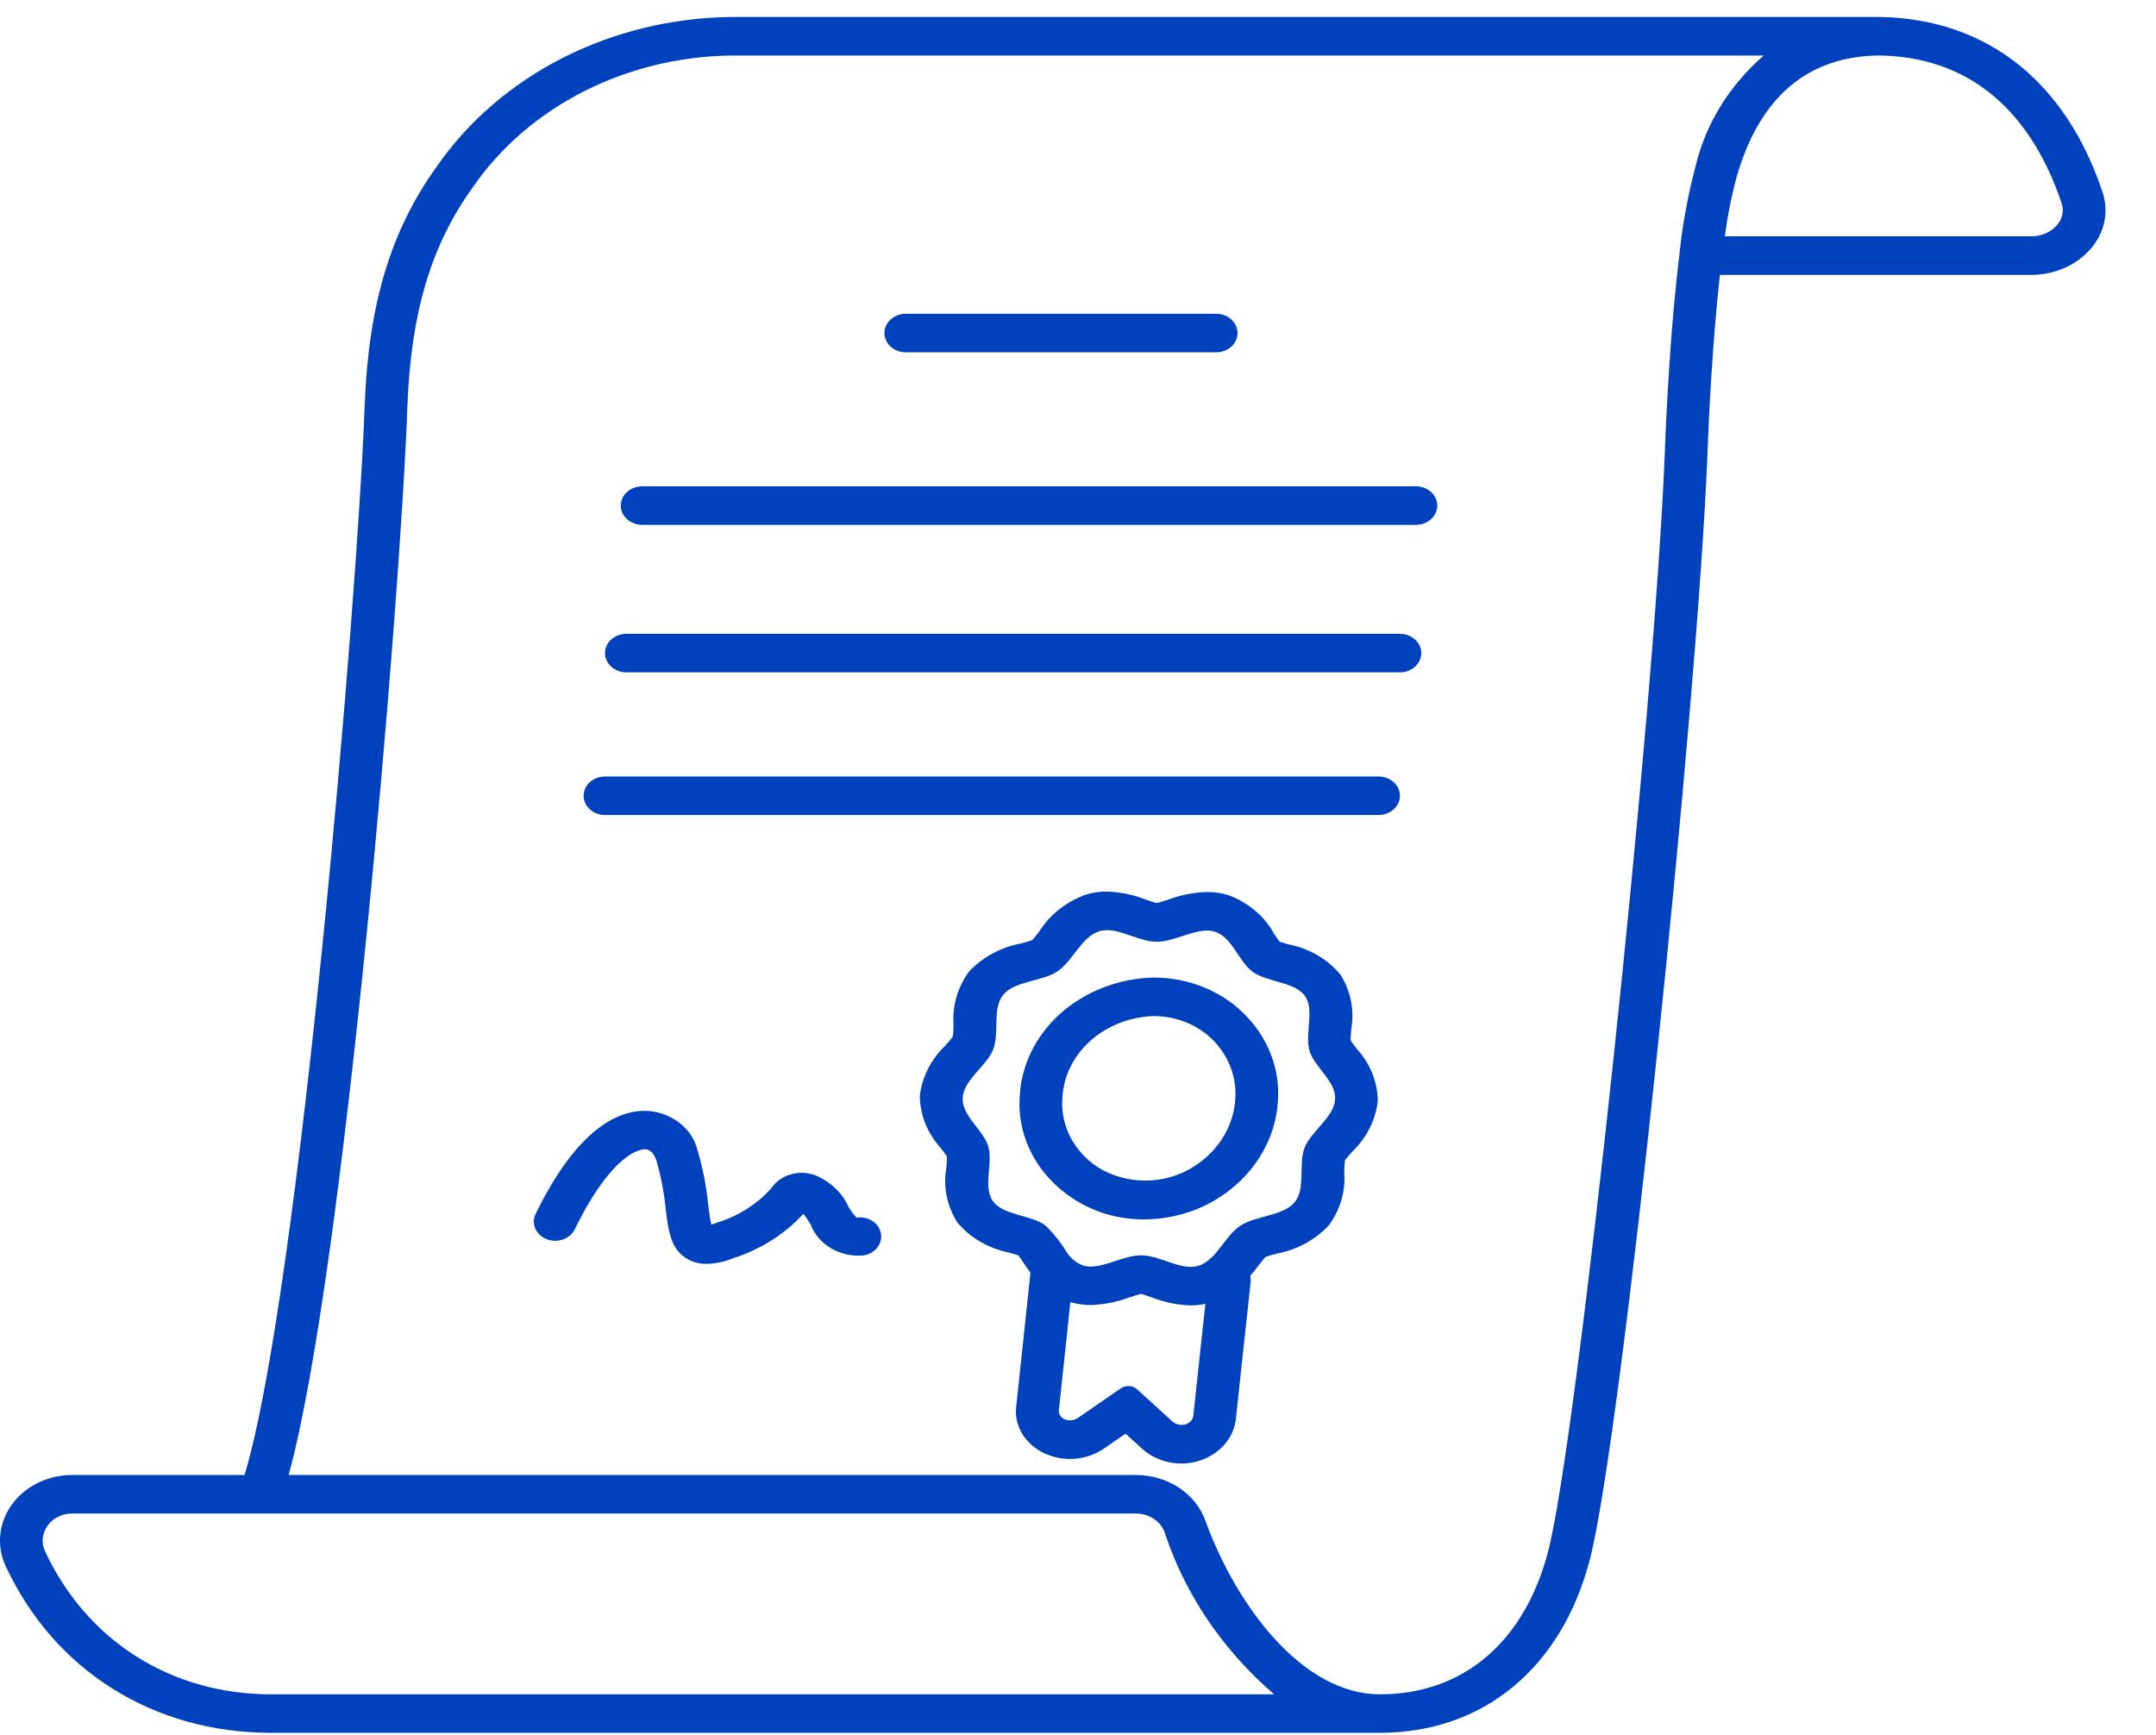
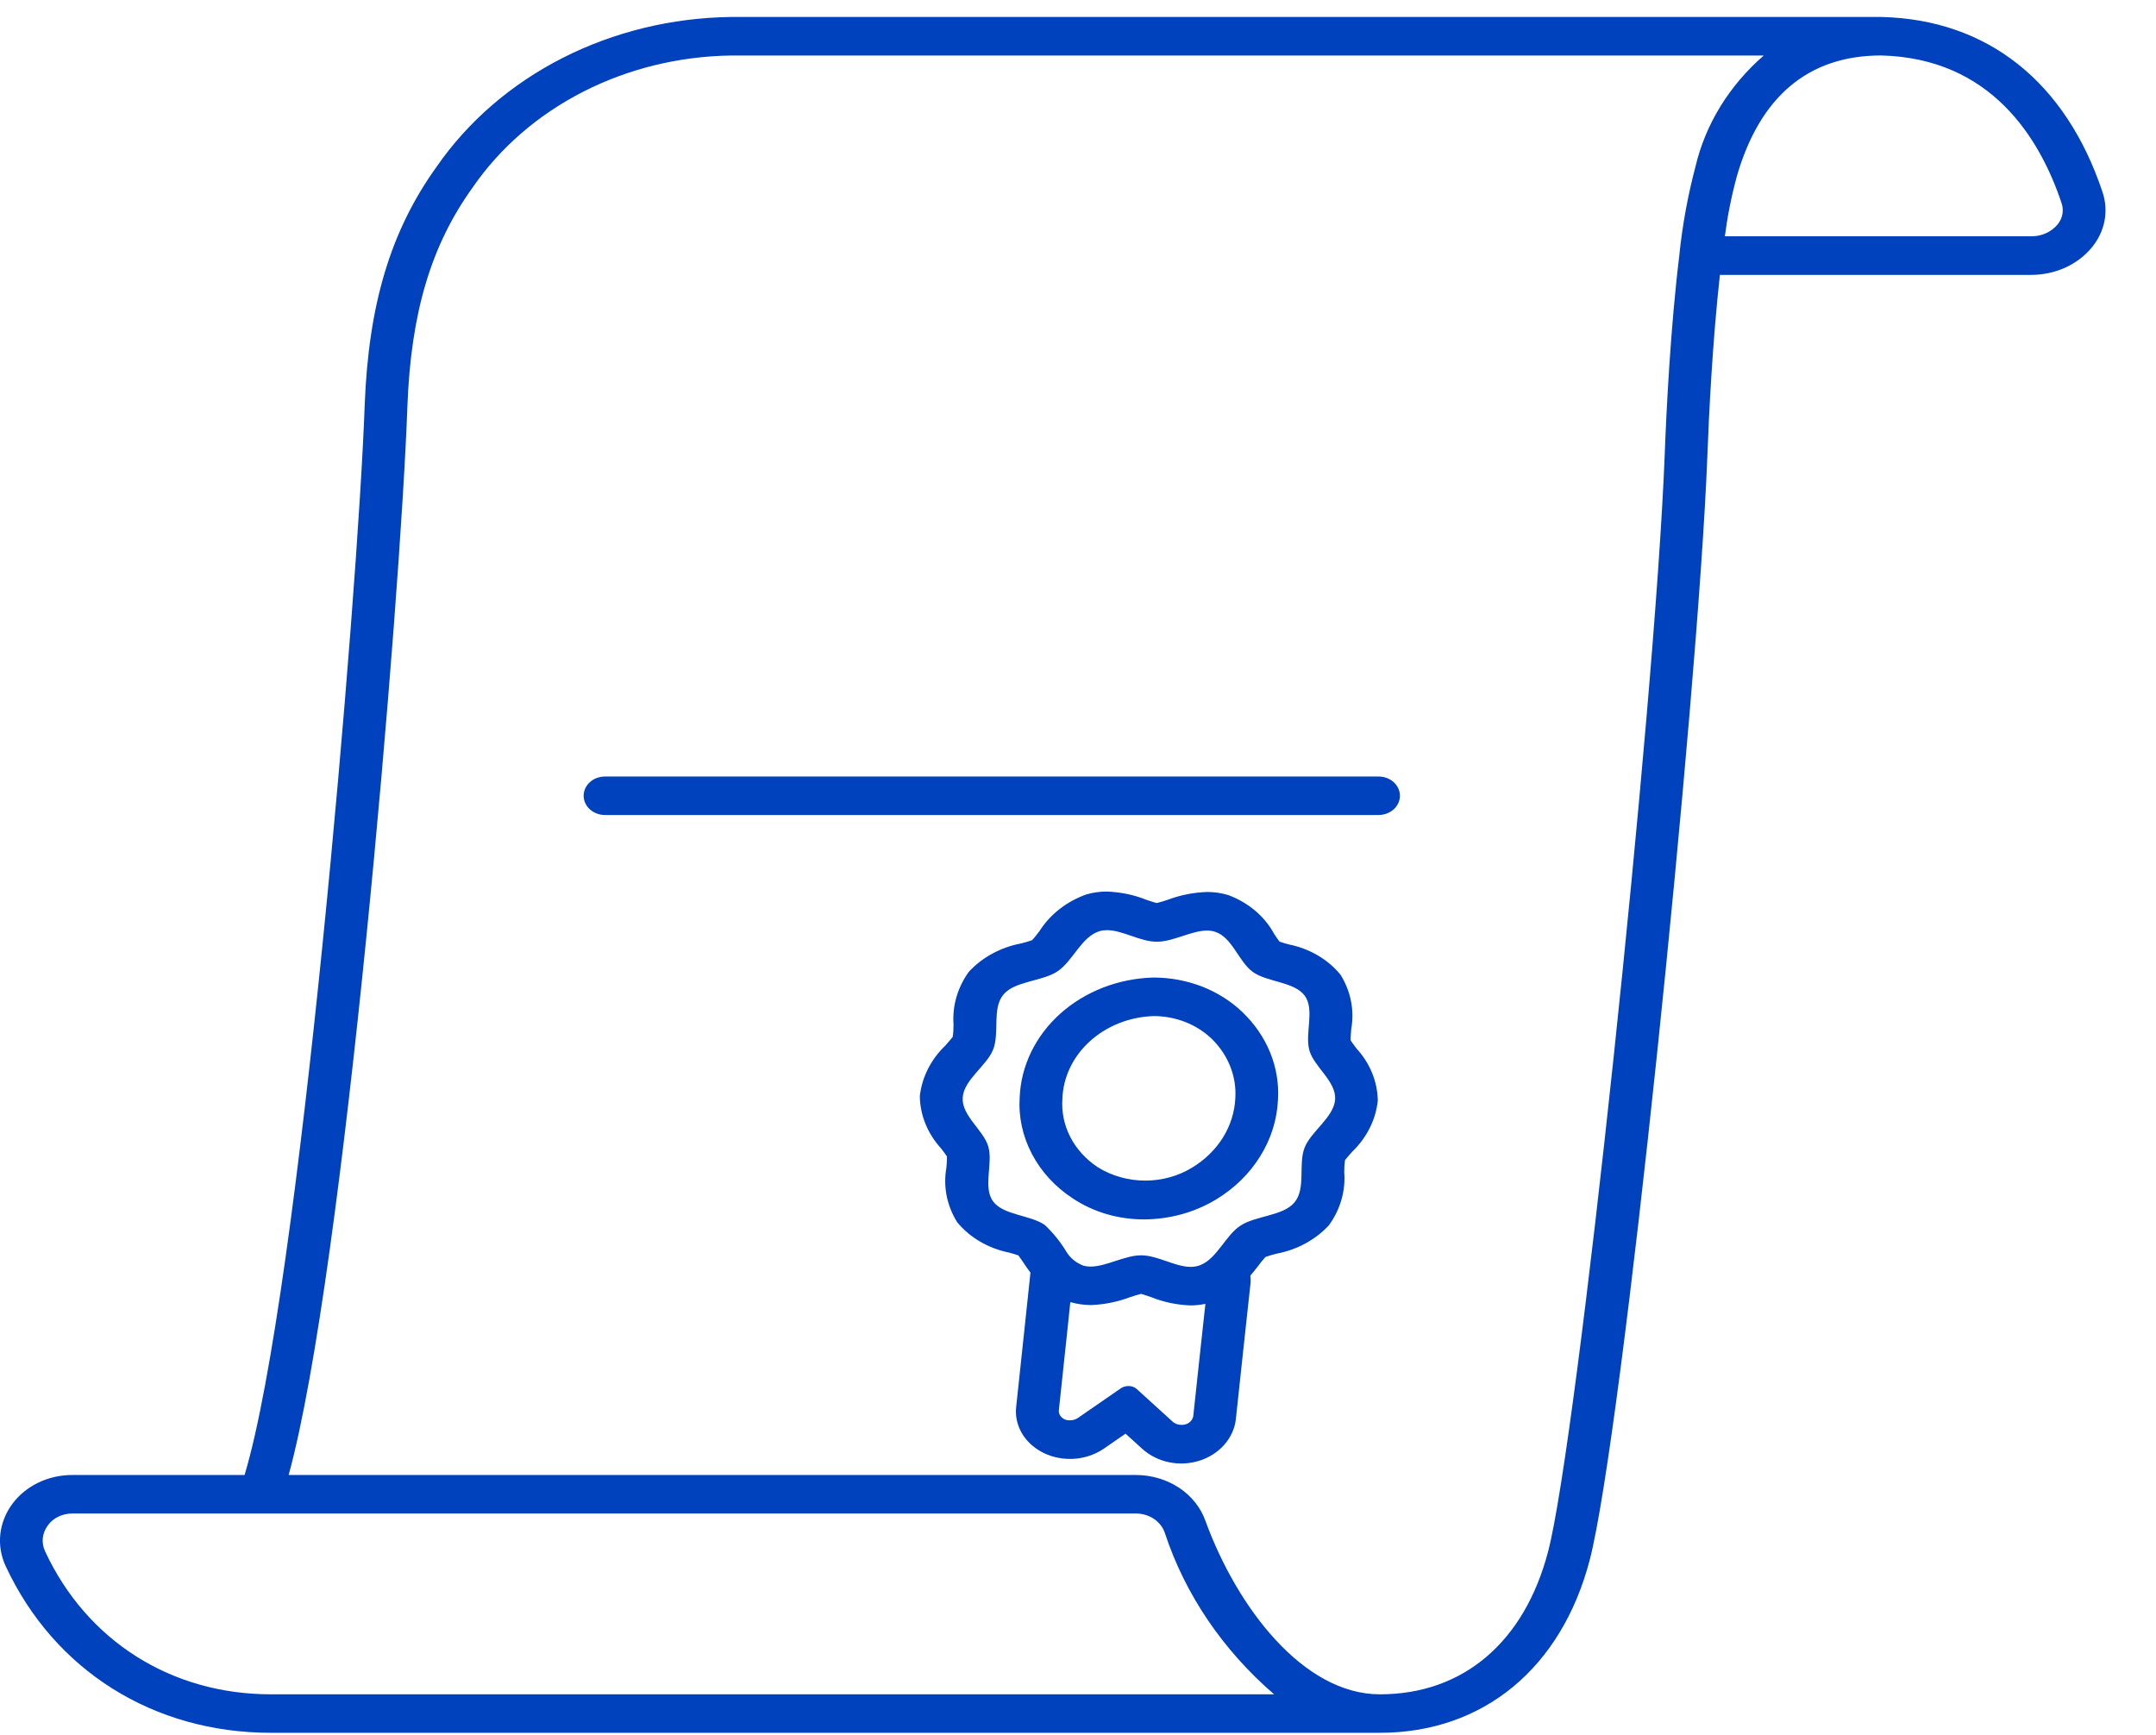
<svg xmlns="http://www.w3.org/2000/svg" width="41" height="33" viewBox="0 0 41 33" fill="none">
  <path d="M39.983 3.653C39.282 1.554 37.794 0.372 35.783 0.323H13.898C12.777 0.337 11.678 0.605 10.701 1.101C9.725 1.597 8.902 2.307 8.308 3.164C7.429 4.385 7.008 5.787 6.935 7.71C6.805 11.353 5.691 24.602 4.651 28.052H1.377C1.151 28.051 0.928 28.101 0.729 28.197C0.53 28.293 0.36 28.432 0.235 28.601C0.107 28.774 0.029 28.972 0.006 29.179C-0.016 29.386 0.019 29.594 0.108 29.785C1.032 31.77 2.918 32.955 5.151 32.955H26.24C28.203 32.955 29.693 31.726 30.231 29.669C30.851 27.285 32.286 13.325 32.468 8.683C32.496 7.922 32.564 6.513 32.707 5.228H38.626C38.849 5.228 39.069 5.182 39.269 5.092C39.468 5.003 39.642 4.872 39.775 4.712C39.9 4.562 39.984 4.389 40.02 4.205C40.056 4.021 40.043 3.832 39.983 3.653ZM5.151 32.223C3.256 32.223 1.651 31.206 0.858 29.505C0.82 29.424 0.805 29.337 0.814 29.251C0.824 29.164 0.857 29.081 0.911 29.009C0.961 28.939 1.03 28.882 1.112 28.843C1.193 28.804 1.284 28.784 1.377 28.784H21.608C21.732 28.786 21.851 28.823 21.949 28.89C22.047 28.958 22.119 29.052 22.153 29.159C22.538 30.325 23.254 31.381 24.229 32.223H5.151ZM32.242 3.17C32.099 3.711 31.998 4.26 31.939 4.814V4.825C31.767 6.216 31.688 7.822 31.657 8.657C31.466 13.54 29.996 27.372 29.441 29.503C28.99 31.231 27.824 32.223 26.241 32.223C24.782 32.223 23.525 30.569 22.926 28.931C22.838 28.678 22.663 28.456 22.427 28.298C22.19 28.14 21.904 28.054 21.61 28.052H5.489C6.545 24.214 7.615 11.445 7.747 7.734C7.813 5.952 8.196 4.666 8.99 3.563C9.51 2.808 10.232 2.183 11.089 1.745C11.947 1.307 12.912 1.07 13.898 1.056H33.54C32.883 1.628 32.431 2.364 32.242 3.17ZM39.123 4.275C39.065 4.344 38.989 4.399 38.904 4.437C38.817 4.476 38.723 4.495 38.627 4.494H32.801C32.851 4.111 32.926 3.731 33.028 3.356C33.468 1.83 34.394 1.056 35.77 1.055H35.775C37.852 1.107 38.786 2.611 39.205 3.865C39.229 3.934 39.233 4.008 39.219 4.079C39.205 4.15 39.172 4.217 39.123 4.275Z" fill="#0041BD" />
-   <path d="M17.225 6.7H23.128C23.235 6.7 23.339 6.661 23.415 6.593C23.491 6.524 23.534 6.431 23.534 6.334C23.534 6.236 23.491 6.143 23.415 6.075C23.339 6.006 23.235 5.967 23.128 5.967H17.225C17.117 5.967 17.014 6.006 16.938 6.075C16.862 6.143 16.819 6.236 16.819 6.334C16.819 6.431 16.862 6.524 16.938 6.593C17.014 6.661 17.117 6.7 17.225 6.7Z" fill="#0041BD" />
-   <path d="M26.926 9.249H12.212C12.104 9.249 12.001 9.288 11.924 9.356C11.848 9.425 11.805 9.518 11.805 9.615C11.805 9.712 11.848 9.806 11.924 9.874C12.001 9.943 12.104 9.982 12.212 9.982H26.926C27.034 9.982 27.137 9.943 27.213 9.874C27.29 9.806 27.332 9.712 27.332 9.615C27.332 9.518 27.29 9.425 27.213 9.356C27.137 9.288 27.034 9.249 26.926 9.249Z" fill="#0041BD" />
-   <path d="M26.622 12.054H11.911C11.803 12.054 11.7 12.093 11.624 12.162C11.548 12.23 11.505 12.323 11.505 12.42C11.505 12.518 11.548 12.611 11.624 12.679C11.7 12.748 11.803 12.787 11.911 12.787H26.622C26.73 12.787 26.833 12.748 26.909 12.679C26.985 12.611 27.028 12.518 27.028 12.42C27.028 12.323 26.985 12.23 26.909 12.162C26.833 12.093 26.73 12.054 26.622 12.054Z" fill="#0041BD" />
  <path d="M26.215 14.768H11.505C11.397 14.768 11.294 14.806 11.218 14.875C11.141 14.944 11.099 15.037 11.099 15.134C11.099 15.231 11.141 15.324 11.218 15.393C11.294 15.461 11.397 15.5 11.505 15.5H26.215C26.323 15.5 26.427 15.461 26.503 15.393C26.579 15.324 26.622 15.231 26.622 15.134C26.622 15.037 26.579 14.944 26.503 14.875C26.427 14.806 26.323 14.768 26.215 14.768Z" fill="#0041BD" />
-   <path d="M16.289 23.158C16.226 23.092 16.172 23.018 16.13 22.938C16.008 22.675 15.78 22.464 15.492 22.347C15.342 22.294 15.177 22.291 15.025 22.338C14.873 22.385 14.745 22.479 14.664 22.603C14.395 22.903 14.038 23.129 13.633 23.253C13.589 23.27 13.552 23.282 13.526 23.29C13.502 23.195 13.485 23.041 13.467 22.911C13.433 22.56 13.365 22.213 13.264 21.873C13.216 21.676 13.1 21.498 12.933 21.364C12.766 21.23 12.556 21.148 12.334 21.128C11.803 21.096 11.002 21.41 10.181 23.096C10.141 23.184 10.142 23.282 10.182 23.371C10.222 23.459 10.298 23.529 10.395 23.567C10.492 23.605 10.601 23.608 10.7 23.575C10.799 23.541 10.88 23.474 10.925 23.389C11.527 22.151 12.048 21.85 12.276 21.857C12.408 21.865 12.466 22.022 12.482 22.07C12.57 22.371 12.629 22.679 12.659 22.989C12.71 23.411 12.754 23.776 13.092 23.955C13.198 24.01 13.319 24.039 13.442 24.037C13.618 24.031 13.79 23.994 13.95 23.927C14.468 23.759 14.927 23.468 15.278 23.085C15.33 23.151 15.376 23.22 15.418 23.291C15.487 23.476 15.623 23.633 15.803 23.74C15.984 23.846 16.199 23.895 16.414 23.877C16.52 23.863 16.615 23.81 16.679 23.732C16.742 23.654 16.769 23.556 16.753 23.46C16.745 23.413 16.726 23.367 16.699 23.326C16.671 23.285 16.634 23.25 16.591 23.221C16.548 23.193 16.499 23.173 16.447 23.162C16.396 23.151 16.342 23.15 16.289 23.158Z" fill="#0041BD" />
  <path d="M21.944 18.591H21.937C21.271 18.608 20.637 18.854 20.164 19.277C19.692 19.7 19.415 20.269 19.391 20.87C19.367 21.241 19.447 21.611 19.624 21.947C19.8 22.283 20.067 22.574 20.401 22.792C20.793 23.053 21.268 23.192 21.755 23.191C22.244 23.189 22.722 23.057 23.128 22.811C23.475 22.6 23.762 22.319 23.966 21.989C24.171 21.66 24.286 21.292 24.303 20.915C24.322 20.61 24.271 20.305 24.155 20.019C24.038 19.732 23.858 19.47 23.626 19.248C23.41 19.041 23.149 18.876 22.86 18.763C22.571 18.651 22.259 18.592 21.944 18.591ZM22.678 22.201C22.414 22.365 22.1 22.453 21.779 22.453C21.458 22.453 21.144 22.365 20.88 22.201L20.874 22.197C20.651 22.049 20.472 21.853 20.355 21.627C20.238 21.4 20.186 21.151 20.203 20.902C20.216 20.49 20.402 20.098 20.724 19.805C21.045 19.512 21.478 19.34 21.935 19.324H21.941C22.146 19.324 22.349 19.363 22.538 19.436C22.727 19.51 22.896 19.617 23.038 19.752C23.194 19.903 23.315 20.081 23.393 20.276C23.471 20.471 23.505 20.677 23.492 20.884C23.48 21.145 23.4 21.401 23.259 21.63C23.117 21.858 22.919 22.054 22.678 22.201Z" fill="#0041BD" />
  <path d="M25.685 19.787C25.682 19.748 25.69 19.643 25.696 19.572C25.76 19.217 25.688 18.853 25.493 18.539C25.253 18.245 24.903 18.04 24.508 17.961C24.454 17.946 24.376 17.925 24.332 17.908C24.304 17.871 24.26 17.807 24.23 17.761C24.05 17.428 23.741 17.166 23.361 17.024C23.229 16.983 23.09 16.963 22.951 16.964C22.695 16.973 22.444 17.023 22.207 17.112C22.139 17.136 22.069 17.157 21.998 17.174C21.953 17.165 21.861 17.133 21.798 17.112C21.562 17.017 21.307 16.965 21.049 16.956C20.917 16.955 20.786 16.974 20.66 17.01C20.283 17.144 19.968 17.391 19.767 17.709C19.724 17.765 19.661 17.847 19.626 17.881C19.558 17.905 19.489 17.925 19.419 17.942C19.029 18.016 18.677 18.207 18.423 18.483C18.209 18.78 18.108 19.131 18.133 19.484C18.134 19.563 18.129 19.642 18.117 19.721C18.105 19.738 18.03 19.824 17.98 19.882C17.704 20.146 17.532 20.486 17.492 20.847C17.497 21.21 17.64 21.56 17.895 21.84C17.932 21.888 17.986 21.958 18.008 21.994C18.008 22.066 18.005 22.138 17.997 22.21C17.934 22.566 18.006 22.931 18.203 23.245C18.444 23.538 18.794 23.742 19.189 23.822C19.243 23.837 19.321 23.858 19.365 23.875C19.394 23.912 19.437 23.975 19.468 24.022C19.508 24.084 19.552 24.145 19.596 24.203L19.476 25.334L19.324 26.76C19.311 26.881 19.326 27.003 19.368 27.118C19.409 27.234 19.477 27.34 19.566 27.431C19.659 27.526 19.773 27.603 19.9 27.657C20.027 27.711 20.165 27.741 20.305 27.746C20.55 27.755 20.791 27.687 20.987 27.554L21.404 27.266L21.727 27.559C21.866 27.683 22.041 27.77 22.233 27.81C22.424 27.849 22.623 27.839 22.809 27.78C22.994 27.722 23.157 27.617 23.28 27.479C23.402 27.341 23.479 27.175 23.501 26.999L23.631 25.786L23.782 24.394C23.785 24.349 23.784 24.305 23.777 24.261C23.832 24.196 23.883 24.133 23.927 24.075C23.97 24.016 24.016 23.96 24.066 23.905C24.135 23.881 24.204 23.86 24.275 23.843C24.666 23.769 25.017 23.578 25.272 23.302C25.488 23.004 25.591 22.65 25.563 22.295C25.562 22.218 25.567 22.141 25.577 22.065C25.589 22.047 25.664 21.961 25.714 21.904C25.991 21.638 26.162 21.297 26.201 20.934C26.196 20.571 26.053 20.221 25.797 19.942C25.76 19.893 25.707 19.822 25.685 19.787ZM22.692 26.933C22.683 26.983 22.654 27.028 22.61 27.058C22.565 27.089 22.51 27.103 22.454 27.098C22.398 27.097 22.344 27.076 22.303 27.04L21.618 26.418C21.579 26.382 21.526 26.361 21.469 26.36C21.412 26.358 21.355 26.374 21.309 26.407L20.497 26.968C20.452 26.998 20.396 27.014 20.34 27.012C20.313 27.013 20.286 27.009 20.261 27C20.236 26.991 20.213 26.977 20.194 26.96C20.175 26.943 20.16 26.923 20.149 26.9C20.139 26.877 20.134 26.853 20.135 26.829L20.287 25.403L20.354 24.764C20.479 24.8 20.61 24.819 20.742 24.82C20.999 24.811 21.252 24.76 21.49 24.67C21.556 24.648 21.652 24.617 21.701 24.607C21.735 24.616 21.827 24.648 21.89 24.669C22.128 24.765 22.384 24.818 22.644 24.827C22.738 24.826 22.832 24.816 22.923 24.797L22.823 25.713L22.692 26.933ZM24.81 21.824C24.685 22.142 24.838 22.601 24.618 22.866C24.399 23.13 23.882 23.116 23.588 23.311C23.31 23.491 23.146 23.928 22.836 24.056C22.821 24.063 22.805 24.069 22.789 24.073C22.742 24.087 22.692 24.094 22.643 24.094C22.345 24.094 22.012 23.874 21.7 23.874C21.388 23.874 21.038 24.088 20.741 24.088C20.691 24.089 20.642 24.082 20.596 24.068C20.465 24.017 20.357 23.929 20.286 23.817C20.174 23.629 20.034 23.454 19.871 23.299C19.597 23.104 19.08 23.115 18.884 22.846C18.688 22.577 18.888 22.122 18.794 21.805C18.704 21.494 18.289 21.222 18.307 20.88C18.325 20.537 18.765 20.269 18.886 19.962C19.012 19.64 18.863 19.185 19.078 18.92C19.293 18.655 19.814 18.669 20.108 18.475C20.402 18.281 20.566 17.811 20.911 17.709C20.956 17.696 21.003 17.69 21.051 17.69C21.348 17.69 21.682 17.91 21.996 17.91H22.002C22.308 17.91 22.658 17.698 22.953 17.698C23.003 17.697 23.053 17.704 23.101 17.719C23.433 17.821 23.555 18.291 23.825 18.485C24.096 18.68 24.616 18.669 24.812 18.937C25.008 19.206 24.808 19.661 24.902 19.983C24.992 20.29 25.408 20.565 25.39 20.904C25.372 21.243 24.931 21.517 24.81 21.824Z" fill="#0041BD" />
</svg>